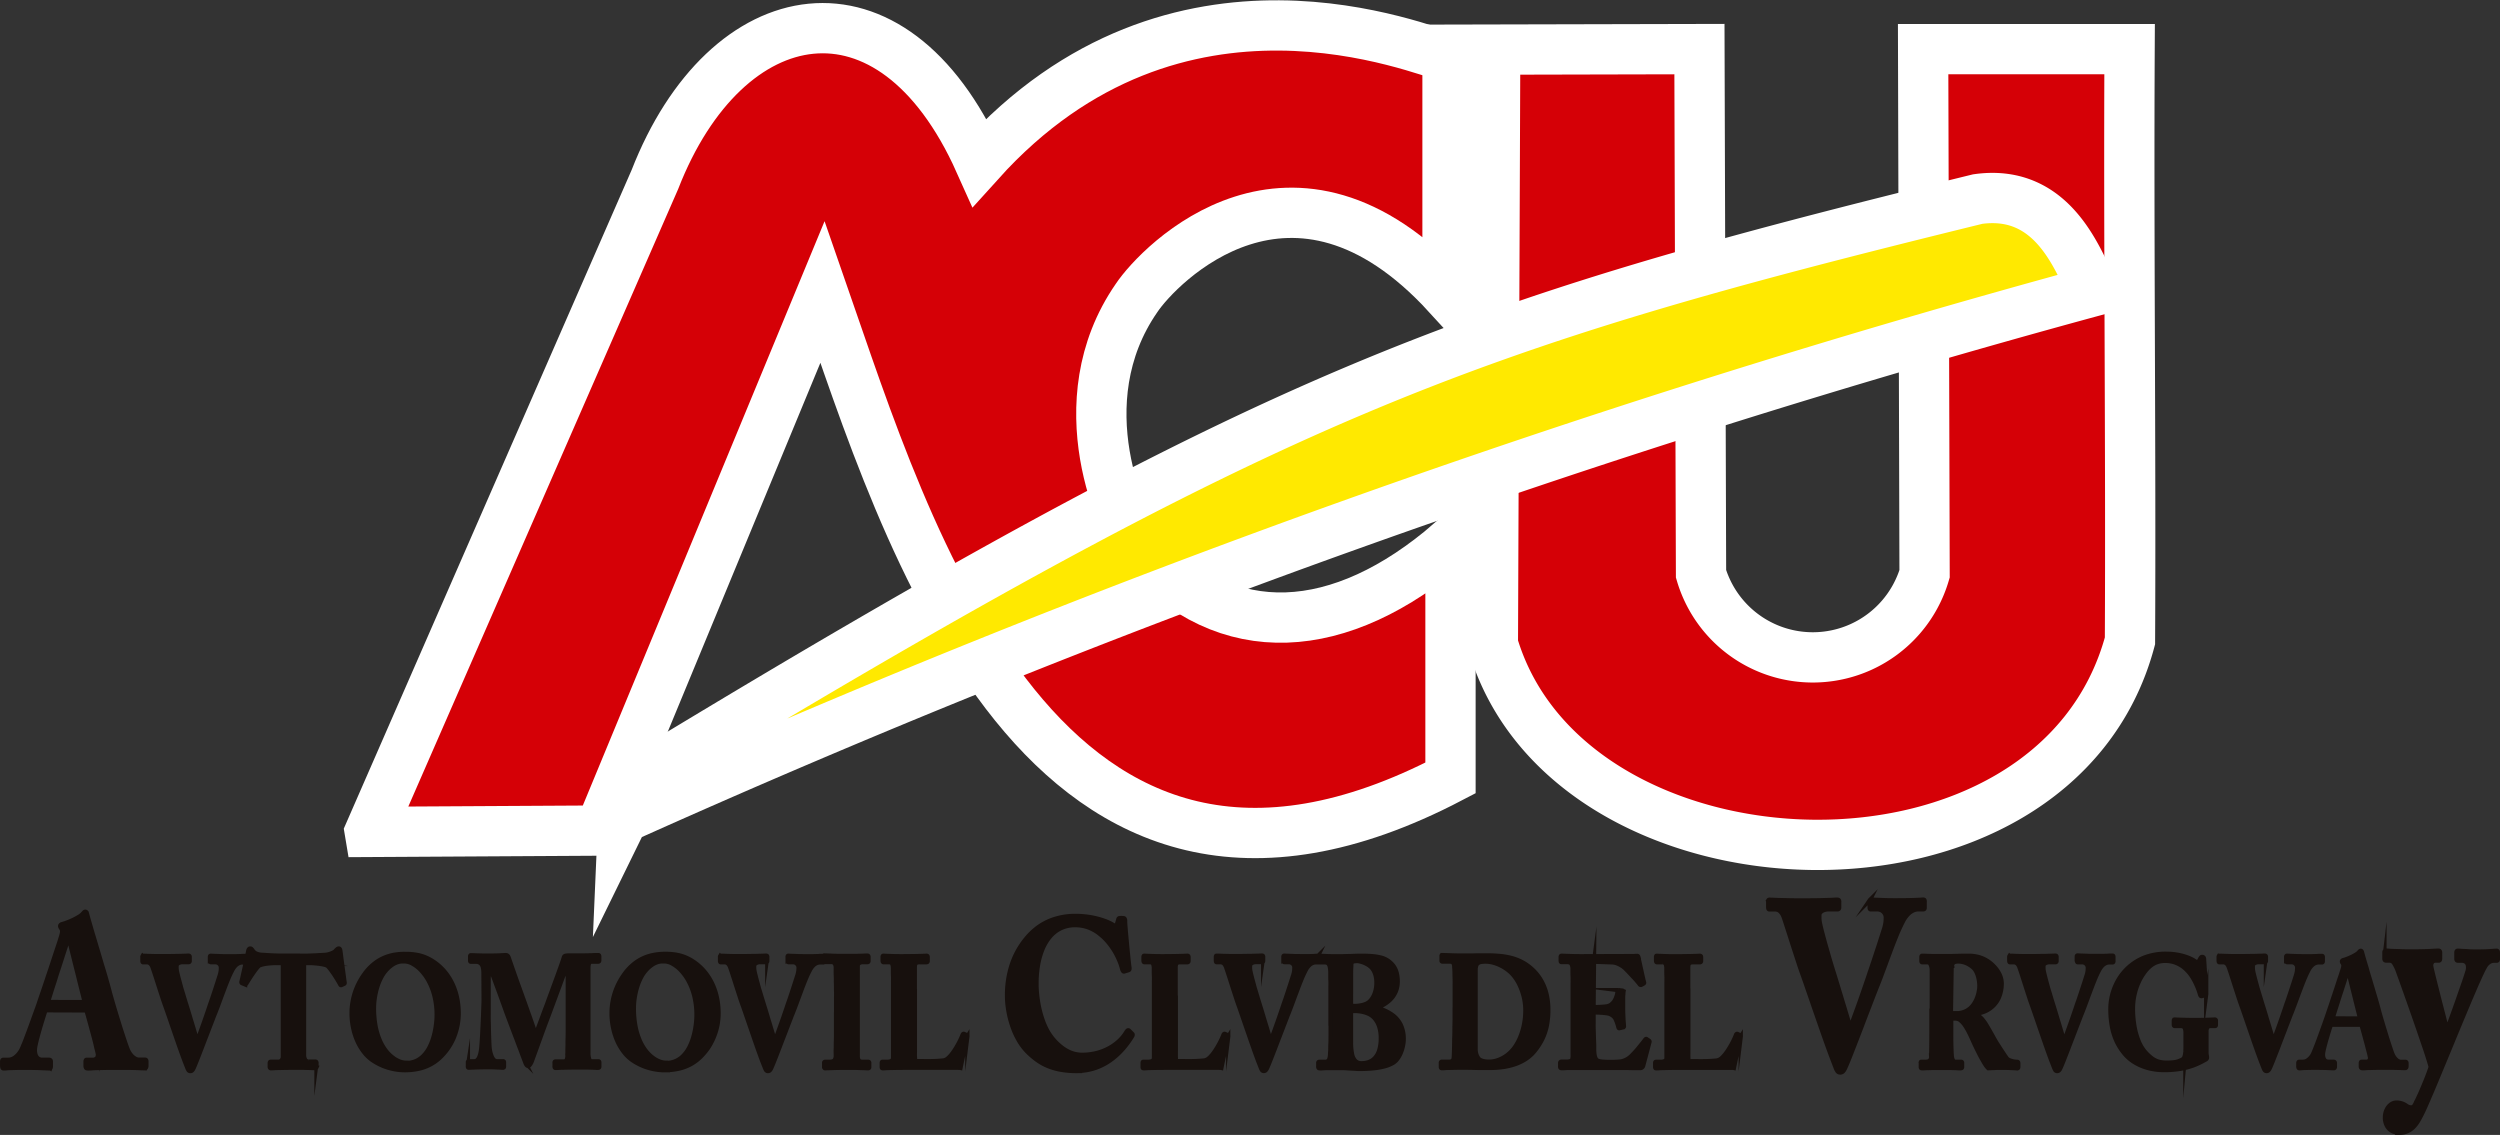
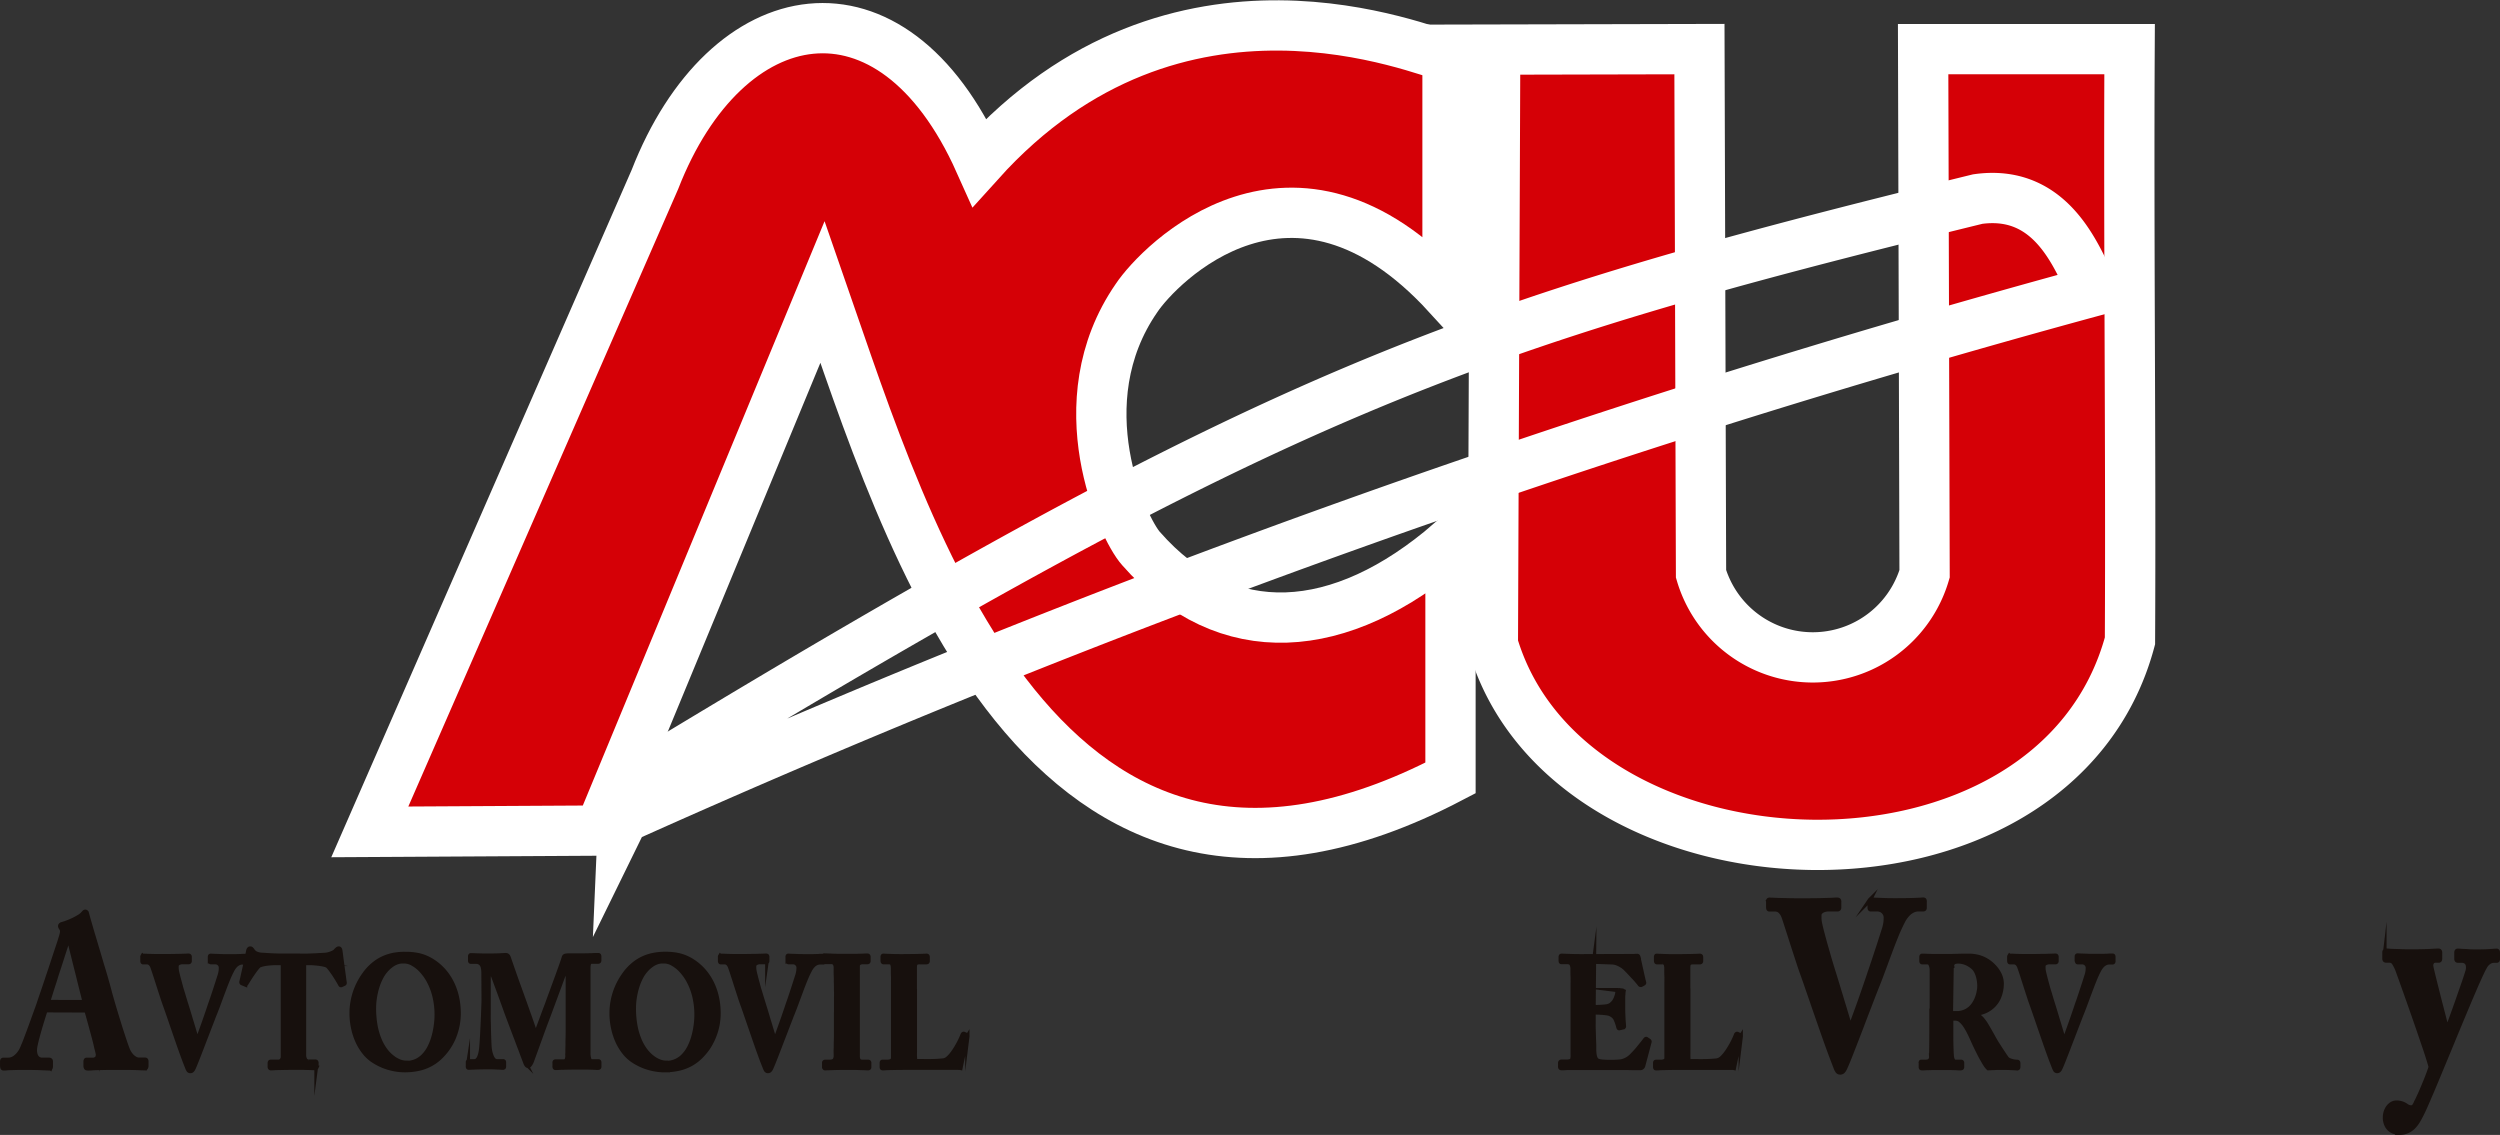
<svg xmlns="http://www.w3.org/2000/svg" width="107.491" height="48.799" viewBox="0 0 107.491 48.799">
  <rect x="0" y="0" width="107.491" height="48.799" fill="#333333" stroke="none" />
  <g transform="translate(-44 -77.988)">
    <path d="M75.233,113.756,87.491,85.707c3.061-7.856,10.184-9.184,13.961-.747,8.518-9.454,19.127-4.707,20.119-4.543V90.671c-6.662-7.269-12.417-1.3-13.37.13-3.114,4.5-.587,9.907.192,10.773,3.659,4.173,8.584,3.82,13.306-.26v10.124c-17.547,9.177-23.413-10.583-27-20.9L85.116,113.7l-9.883.057Z" transform="translate(-15.333)" fill="#d50006" fill-rule="evenodd" />
-     <path d="M75.233,113.756,87.491,85.707c3.061-7.856,10.184-9.184,13.961-.747,8.518-9.454,19.127-4.707,20.119-4.543V90.671c-6.662-7.269-12.417-1.3-13.37.13-3.114,4.5-.587,9.907.192,10.773,3.659,4.173,8.584,3.82,13.306-.26v10.124c-17.547,9.177-23.413-10.583-27-20.9L85.116,113.7l-9.883.057Z" transform="translate(-15.333)" fill="none" stroke="#fff" stroke-miterlimit="22.926" stroke-width="2.162" />
+     <path d="M75.233,113.756,87.491,85.707c3.061-7.856,10.184-9.184,13.961-.747,8.518-9.454,19.127-4.707,20.119-4.543V90.671c-6.662-7.269-12.417-1.3-13.37.13-3.114,4.5-.587,9.907.192,10.773,3.659,4.173,8.584,3.82,13.306-.26v10.124c-17.547,9.177-23.413-10.583-27-20.9L85.116,113.7Z" transform="translate(-15.333)" fill="none" stroke="#fff" stroke-miterlimit="22.926" stroke-width="2.162" />
    <path d="M170.456,81.107l8.787-.021c.023,7.214.045,15.347.068,22.562a5.011,5.011,0,0,0,9.612,0l-.062-22.561,8.877,0c-.044,8.325.058,17.12.016,25.445-3.235,12.068-24.115,11.268-27.393.137l.1-25.56Z" transform="translate(-62.173 -0.987)" fill="#d50006" fill-rule="evenodd" />
    <path d="M170.456,81.107l8.787-.021c.023,7.214.045,15.347.068,22.562a5.011,5.011,0,0,0,9.612,0l-.062-22.561,8.877,0c-.044,8.325.058,17.12.016,25.445-3.235,12.068-24.115,11.268-27.393.137l.1-25.56Z" transform="translate(-62.173 -0.987)" fill="none" stroke="#fff" stroke-miterlimit="22.926" stroke-width="2.162" />
-     <path d="M96.7,120.347A428.579,428.579,0,0,1,159.918,97.7c-.638-1.192-1.66-4.427-4.981-3.959-22.176,5.448-30.052,8.215-57.337,24.773l-.9,1.837Z" transform="translate(-25.903 -7.193)" fill="#ffe900" fill-rule="evenodd" />
    <path d="M96.7,120.347A428.579,428.579,0,0,1,159.918,97.7c-.638-1.192-1.66-4.427-4.981-3.959-22.176,5.448-30.052,8.215-57.337,24.773l-.9,1.837Z" transform="translate(-25.903 -7.193)" fill="none" stroke="#fff" stroke-miterlimit="22.926" stroke-width="2.162" />
    <path d="M47.716,158.4q.03.1.08.28l.11.4c.04.146.08.292.119.439s.074.28.1.4.053.212.068.28a.309.309,0,0,1-.021.25.26.26,0,0,1-.219.074h-.225a.038.038,0,0,0-.039.024.146.146,0,0,0-.01.057v.172a.178.178,0,0,0,.015.083c.011.023.035.033.074.035s.122,0,.21-.008.206-.008.35-.012.326-.008.547-.008c.255,0,.462,0,.623,0l.378.009.217.009c.051,0,.093.005.129.005a.062.062,0,0,0,.06-.04.179.179,0,0,0,.012-.078V160.6a.123.123,0,0,0-.009-.057.048.048,0,0,0-.047-.024H49.97a.317.317,0,0,1-.143-.04.569.569,0,0,1-.167-.128.887.887,0,0,1-.155-.238c-.019-.043-.048-.119-.087-.229s-.083-.245-.134-.4-.106-.325-.162-.507-.112-.362-.167-.545-.106-.356-.152-.517-.086-.3-.116-.423c-.025-.1-.063-.23-.111-.4s-.1-.351-.164-.557-.124-.419-.19-.639-.128-.431-.19-.637-.116-.39-.164-.556-.084-.295-.111-.393a.574.574,0,0,0-.035-.114.058.058,0,0,0-.053-.04.077.077,0,0,0-.052.024l-.052.057a.608.608,0,0,1-.155.127,2.3,2.3,0,0,1-.243.134,2.911,2.911,0,0,1-.269.116,1.916,1.916,0,0,1-.231.077.117.117,0,0,0-.064.038.072.072,0,0,0-.016.044.133.133,0,0,0,.018.059.641.641,0,0,0,.038.058.209.209,0,0,1,.028.1.4.4,0,0,1-.011.107c-.008.035-.016.066-.025.1s-.032.1-.062.2-.069.211-.114.346-.092.28-.143.434l-.152.461c-.051.152-.1.295-.143.426l-.111.331-.06.175c-.044.134-.1.286-.154.453s-.12.341-.184.52-.128.357-.192.53-.123.333-.179.481-.1.27-.146.369a2.1,2.1,0,0,1-.091.2.94.94,0,0,1-.26.3.492.492,0,0,1-.285.1h-.209a.046.046,0,0,0-.045.021.12.12,0,0,0-.011.06v.172a.246.246,0,0,0,.011.083.047.047,0,0,0,.045.035c.035,0,.084,0,.147-.008s.151-.008.264-.012.27-.008.462-.008c.326,0,.578.006.752.014l.338.014c.031,0,.051-.008.06-.023a.149.149,0,0,0,.012-.077v-.2a.077.077,0,0,0-.015-.05.1.1,0,0,0-.074-.022h-.281a.286.286,0,0,1-.188-.063.326.326,0,0,1-.1-.155.646.646,0,0,1-.028-.2,1.208,1.208,0,0,1,.029-.214c.019-.092.044-.2.075-.315s.064-.239.1-.363.071-.242.106-.354.064-.209.091-.292l.056-.172Zm-1.652-.361c.009-.035.03-.1.061-.2s.071-.223.116-.368.1-.3.148-.464.106-.33.159-.492l.145-.45c.045-.139.081-.252.111-.342l.053-.162a.268.268,0,0,1,.039-.089.067.067,0,0,1,.057-.029c.019,0,.035.017.047.048a1.154,1.154,0,0,1,.042.151c.008.035.024.1.047.19s.051.206.084.337.068.276.107.428.077.306.114.458.075.3.108.432.064.252.088.35.043.165.054.206Zm6.972-1.773a.127.127,0,0,0,.006.045.024.024,0,0,0,.024.016h.186a.252.252,0,0,1,.141.04.246.246,0,0,1,.08.089.214.214,0,0,1,.025.094,1.217,1.217,0,0,1-.007.15,1.123,1.123,0,0,1-.053.223c-.024.077-.053.167-.086.27s-.068.21-.105.323l-.108.327-.1.286q-.024.075-.07.21c-.031.091-.066.193-.106.309s-.081.233-.125.357-.087.243-.129.358-.081.219-.116.312h-.024l-.055-.186c-.024-.079-.051-.168-.08-.268l-.093-.308q-.049-.157-.092-.306c-.03-.1-.057-.187-.08-.263s-.043-.138-.056-.181c-.026-.08-.054-.173-.086-.278s-.063-.215-.1-.33-.064-.227-.094-.336-.056-.207-.078-.295-.038-.156-.048-.206a.949.949,0,0,1-.016-.131c0-.039,0-.072,0-.1a.119.119,0,0,1,.035-.081.238.238,0,0,1,.092-.059.371.371,0,0,1,.131-.022h.259a.045.045,0,0,0,.04-.018.079.079,0,0,0,.008-.043v-.156a.069.069,0,0,0-.01-.047c-.007-.01-.024-.015-.05-.015l-.131.006-.307.009c-.133,0-.3.006-.512.006-.18,0-.329,0-.449,0l-.289-.007-.165-.007-.078,0c-.017,0-.029,0-.034.012a.059.059,0,0,0-.008.036v.162a.187.187,0,0,0,.006.047.027.027,0,0,0,.024.021h.156a.22.22,0,0,1,.154.053.431.431,0,0,1,.1.171c.015.04.037.107.068.2s.065.2.106.325.081.255.125.391l.128.393c.042.126.08.238.114.332.029.079.066.186.113.321s.1.286.156.453l.18.522c.062.181.124.357.184.528s.117.327.17.47.1.257.135.349a.867.867,0,0,0,.053.118.1.1,0,0,0,.085.052.113.113,0,0,0,.078-.027.3.3,0,0,0,.06-.088c.015-.029.041-.088.076-.175s.079-.192.127-.318l.159-.41c.056-.147.114-.3.172-.447l.165-.43c.052-.137.1-.256.139-.361s.071-.183.093-.236q.086-.215.176-.462t.184-.494c.061-.166.123-.324.184-.474s.123-.284.183-.4a.856.856,0,0,1,.162-.227.463.463,0,0,1,.156-.1.37.37,0,0,1,.126-.023h.139a.039.039,0,0,0,.035-.014.064.064,0,0,0,.007-.034v-.169a.1.1,0,0,0-.007-.049c-.006-.009-.017-.013-.035-.013l-.063,0c-.03,0-.073,0-.129.007l-.223.007c-.093,0-.209,0-.348,0s-.254,0-.357-.006l-.252-.009-.125-.006a.031.031,0,0,0-.029.012.064.064,0,0,0-.007.036v.17Zm3.127,1.789v.4c0,.108,0,.229,0,.361v.407c0,.14,0,.277,0,.409s0,.253,0,.364,0,.2,0,.272,0,.117,0,.137a.25.25,0,0,1-.061.148.2.2,0,0,1-.144.055H55.64a.035.035,0,0,0-.034.016.115.115,0,0,0-.008.052v.129a.126.126,0,0,0,.009.061.046.046,0,0,0,.045.02c.027,0,.076,0,.148-.006s.176-.006.309-.009.306-.006.517-.006c.166,0,.3,0,.417,0l.271.007.157.007.076,0c.026,0,.043,0,.05-.015a.053.053,0,0,0,.01-.04v-.156a.083.083,0,0,0-.01-.052c-.007-.01-.024-.016-.05-.016h-.271a.167.167,0,0,1-.151-.072.4.4,0,0,1-.053-.2c0-.016,0-.064,0-.144s0-.179,0-.3,0-.253,0-.394,0-.284,0-.425v-2.7h.2l.124,0c.054,0,.115.007.182.013s.135.013.2.023a1.854,1.854,0,0,1,.184.037.447.447,0,0,1,.13.053,2.47,2.47,0,0,1,.172.215q.094.13.186.276c.061.1.114.185.159.269a.31.31,0,0,0,.03.051.027.027,0,0,0,.03.01l.126-.054a.04.04,0,0,0,.021-.022.063.063,0,0,0,0-.039c-.01-.074-.022-.161-.035-.264s-.029-.21-.044-.323-.03-.222-.044-.325-.026-.2-.036-.274l-.021-.162a.222.222,0,0,0-.025-.085.049.049,0,0,0-.047-.024.1.1,0,0,0-.062.025.688.688,0,0,0-.076.077.378.378,0,0,1-.116.078.95.95,0,0,1-.166.062.669.669,0,0,1-.156.029l-.2.013c-.069,0-.147.009-.235.012s-.192.008-.312.012-.26,0-.423,0H56.47c-.155,0-.29,0-.406,0l-.308-.009-.249-.014-.234-.015a.71.71,0,0,1-.255-.054.341.341,0,0,1-.143-.115.661.661,0,0,0-.061-.079.072.072,0,0,0-.053-.023.067.067,0,0,0-.054.025.207.207,0,0,0-.036.09c-.005.029-.016.083-.033.161s-.036.172-.06.278-.047.216-.072.328l-.07.314c-.022.1-.039.174-.053.232a.059.059,0,0,0,0,.035.035.035,0,0,0,.023.026l.132.054a.03.03,0,0,0,.032-.009.12.12,0,0,0,.028-.038c.038-.062.082-.131.13-.208s.1-.152.151-.226.1-.142.146-.2a.983.983,0,0,1,.12-.131,1.239,1.239,0,0,1,.205-.06,2.054,2.054,0,0,1,.221-.032c.073-.007.143-.011.209-.014s.122,0,.171,0h.211v1.674Zm5.25,2.914a2.648,2.648,0,0,0,.636-.072,1.912,1.912,0,0,0,.9-.5,2.5,2.5,0,0,0,.664-1.115,2.645,2.645,0,0,0,.108-.75,3.271,3.271,0,0,0-.064-.654,2.766,2.766,0,0,0-.176-.558,2.483,2.483,0,0,0-.261-.457,2.274,2.274,0,0,0-.816-.694,1.847,1.847,0,0,0-.483-.158,2.664,2.664,0,0,0-.49-.04A2.559,2.559,0,0,0,61,156a2.025,2.025,0,0,0-.452.125,1.846,1.846,0,0,0-.45.262,2.154,2.154,0,0,0-.421.441,2.884,2.884,0,0,0-.351.626,2.835,2.835,0,0,0-.166.58,2.711,2.711,0,0,0-.042.481,3.006,3.006,0,0,0,.078.691,2.765,2.765,0,0,0,.2.577,2.347,2.347,0,0,0,.284.446,1.584,1.584,0,0,0,.319.3,2.437,2.437,0,0,0,.485.262,2.467,2.467,0,0,0,.483.138,2.363,2.363,0,0,0,.445.041Zm.048-.318a.791.791,0,0,1-.276-.054,1.18,1.18,0,0,1-.3-.17,1.572,1.572,0,0,1-.3-.3,2.1,2.1,0,0,1-.257-.446,2.9,2.9,0,0,1-.18-.6,4.25,4.25,0,0,1-.068-.777,2.94,2.94,0,0,1,.034-.438,3.222,3.222,0,0,1,.1-.452,2.55,2.55,0,0,1,.168-.418,1.517,1.517,0,0,1,.233-.339,1.376,1.376,0,0,1,.261-.226.878.878,0,0,1,.225-.108.736.736,0,0,1,.18-.031c.051,0,.092,0,.122,0a.727.727,0,0,1,.337.1,1.469,1.469,0,0,1,.364.285,2.173,2.173,0,0,1,.334.466,2.746,2.746,0,0,1,.243.642,3.326,3.326,0,0,1,.094.809,2.883,2.883,0,0,1-.014.289c-.01.113-.027.234-.051.364a3.248,3.248,0,0,1-.1.394,2.394,2.394,0,0,1-.162.382,1.47,1.47,0,0,1-.237.325,1,1,0,0,1-.747.313Z" transform="translate(0 -36.968)" fill="#17100d" stroke="#17100d" stroke-miterlimit="22.926" stroke-width="0.184" />
    <path d="M84.4,160.13c0-.013,0-.055,0-.125s0-.16,0-.269,0-.227,0-.355,0-.255,0-.384,0-.246.006-.355.005-.2.008-.273a1.155,1.155,0,0,1,.01-.13c.007.013.024.051.049.115s.056.146.093.244.079.209.123.329.089.242.135.365.089.243.13.356l.108.3c.032.087.055.153.071.2l.048.131c.026.07.06.159.1.269l.136.359c.05.132.1.267.152.4s.1.271.151.4.092.245.131.349.071.189.095.252.037.1.04.106a.333.333,0,0,0,.05.089.076.076,0,0,0,.058.033.092.092,0,0,0,.063-.028.28.28,0,0,0,.046-.063c.014-.024.025-.045.035-.064s.018-.045.041-.107l.087-.238.117-.322c.042-.117.086-.237.13-.36s.087-.241.128-.352.078-.212.111-.3.058-.152.076-.2.042-.11.078-.206l.125-.339q.074-.2.154-.417c.054-.146.108-.291.161-.434s.1-.276.148-.4l.114-.3c.031-.079.051-.127.06-.146h.036v2.067c0,.08,0,.177,0,.291s0,.236,0,.365,0,.258-.005.386,0,.244-.005.352,0,.2-.005.267,0,.113,0,.128a.527.527,0,0,1-.026.145.123.123,0,0,1-.056.068.173.173,0,0,1-.086.018h-.337a.052.052,0,0,0-.04.011.056.056,0,0,0-.008.036v.17a.09.09,0,0,0,.008.045.046.046,0,0,0,.04.016c.025,0,.071,0,.139-.006s.165-.006.292-.009.293-.006.5-.006c.176,0,.319,0,.429,0l.255.007.137.007c.03,0,.053,0,.069,0a.052.052,0,0,0,.045-.016.072.072,0,0,0,.009-.045v-.17a.059.059,0,0,0-.007-.034.04.04,0,0,0-.035-.013h-.289c-.042,0-.076-.028-.1-.086a.782.782,0,0,1-.038-.28c0-.019,0-.061,0-.128s0-.149,0-.247,0-.2,0-.319,0-.229,0-.344,0-.221,0-.321,0-.182,0-.251,0-.112,0-.132,0-.07,0-.145,0-.168,0-.278,0-.229,0-.357,0-.254,0-.381,0-.244,0-.351,0-.2,0-.269v-.129a.711.711,0,0,1,.01-.132.193.193,0,0,1,.044-.1.137.137,0,0,1,.1-.036h.265a.045.045,0,0,0,.04-.016.085.085,0,0,0,.008-.045v-.156a.12.12,0,0,0-.007-.047.029.029,0,0,0-.029-.015l-.085,0c-.041,0-.105,0-.193.007l-.356.007c-.15,0-.342,0-.575,0a.967.967,0,0,0-.2.012.091.091,0,0,0-.077.069c-.005.02-.019.068-.044.14s-.056.162-.094.269l-.124.345c-.045.123-.089.245-.134.366s-.086.234-.123.337-.07.186-.093.252-.038.1-.042.115-.023.062-.049.135-.059.159-.1.264l-.122.33c-.043.117-.084.227-.124.333s-.075.2-.1.273-.05.124-.062.148q-.17-.508-.364-1.049c-.128-.361-.26-.728-.395-1.1s-.266-.756-.4-1.14a.209.209,0,0,0-.041-.078.1.1,0,0,0-.048-.031.183.183,0,0,0-.056-.006l-.191.01c-.091.006-.209.009-.35.011-.177,0-.322,0-.437,0l-.273-.007-.151-.007-.071,0c-.017,0-.029,0-.034.013a.046.046,0,0,0-.008.028v.19a.059.059,0,0,0,.008.034c0,.009.017.014.034.014h.2a.3.3,0,0,1,.207.064.331.331,0,0,1,.1.178,1.227,1.227,0,0,1,.025.272l.006,1.037q0,.027,0,.136c0,.071-.005.161-.009.27s-.008.229-.013.361-.011.267-.018.406-.013.273-.02.4-.014.251-.022.359-.015.2-.023.266-.015.113-.028.174a1.012,1.012,0,0,1-.053.172.4.4,0,0,1-.084.131.173.173,0,0,1-.123.052h-.247a.032.032,0,0,0-.029.012.054.054,0,0,0-.007.028v.176a.081.081,0,0,0,.009.051c.007.008.022.012.045.01l.111-.006c.058,0,.141-.006.249-.009s.247-.006.416-.006c.146,0,.263,0,.354.006s.159.006.209.009.084.006.105.006a.058.058,0,0,0,.045-.013.048.048,0,0,0,.009-.034v-.183a.059.059,0,0,0-.007-.034.04.04,0,0,0-.035-.013H84.75a.179.179,0,0,1-.13-.063.521.521,0,0,1-.094-.158,1.255,1.255,0,0,1-.06-.2,1.584,1.584,0,0,1-.028-.2q-.011-.181-.018-.387t-.012-.41c0-.136-.006-.261-.008-.376s0-.21,0-.286,0-.122,0-.14Zm7.577,2.589a2.647,2.647,0,0,0,.636-.072,1.912,1.912,0,0,0,.9-.5,2.8,2.8,0,0,0,.321-.381,2.767,2.767,0,0,0,.343-.734,2.628,2.628,0,0,0,.109-.75,3.27,3.27,0,0,0-.064-.654,2.767,2.767,0,0,0-.176-.558,2.457,2.457,0,0,0-.262-.457,2.169,2.169,0,0,0-.321-.357,2.2,2.2,0,0,0-.494-.338,1.844,1.844,0,0,0-.483-.158,2.66,2.66,0,0,0-.49-.04,2.562,2.562,0,0,0-.427.033,2.018,2.018,0,0,0-.452.125,1.846,1.846,0,0,0-.45.262,2.168,2.168,0,0,0-.421.441,2.9,2.9,0,0,0-.351.626,2.87,2.87,0,0,0-.166.58,2.81,2.81,0,0,0-.042.481,3.033,3.033,0,0,0,.079.691,2.736,2.736,0,0,0,.2.577,2.32,2.32,0,0,0,.283.446,1.583,1.583,0,0,0,.319.3,2.438,2.438,0,0,0,.485.262,2.464,2.464,0,0,0,.483.138,2.372,2.372,0,0,0,.445.041Zm.048-.318a.789.789,0,0,1-.276-.054,1.171,1.171,0,0,1-.3-.17,1.588,1.588,0,0,1-.3-.3,2.126,2.126,0,0,1-.256-.446,2.9,2.9,0,0,1-.18-.6,4.25,4.25,0,0,1-.068-.777,2.94,2.94,0,0,1,.034-.438,3.221,3.221,0,0,1,.1-.452,2.593,2.593,0,0,1,.167-.418,1.535,1.535,0,0,1,.233-.339,1.376,1.376,0,0,1,.261-.226.878.878,0,0,1,.225-.108.733.733,0,0,1,.179-.031c.051,0,.092,0,.122,0a.727.727,0,0,1,.337.1,1.468,1.468,0,0,1,.364.285,2.173,2.173,0,0,1,.334.466,2.746,2.746,0,0,1,.243.642,3.351,3.351,0,0,1,.094.809,2.883,2.883,0,0,1-.014.289c-.01.113-.027.234-.051.364a3.247,3.247,0,0,1-.1.394,2.394,2.394,0,0,1-.162.382,1.487,1.487,0,0,1-.237.325,1,1,0,0,1-.747.313Zm5.238-4.385a.142.142,0,0,0,.006.045.024.024,0,0,0,.024.016h.186a.254.254,0,0,1,.142.04.244.244,0,0,1,.08.089.214.214,0,0,1,.025.094,1.214,1.214,0,0,1-.007.15,1.122,1.122,0,0,1-.053.223c-.024.077-.053.167-.086.27s-.068.21-.105.323l-.108.327c-.036.106-.068.2-.1.286-.016.05-.039.12-.07.21s-.066.193-.106.309-.081.234-.125.357l-.129.358q-.064.173-.117.312h-.024c-.013-.045-.032-.107-.055-.186s-.051-.168-.081-.268l-.093-.308c-.032-.1-.063-.207-.092-.306l-.08-.263c-.024-.078-.043-.138-.056-.181-.026-.08-.054-.173-.086-.278s-.063-.215-.1-.33-.064-.227-.094-.336-.056-.207-.078-.295-.038-.156-.048-.206a.949.949,0,0,1-.016-.131c0-.039,0-.072,0-.1a.122.122,0,0,1,.035-.081.237.237,0,0,1,.092-.059.372.372,0,0,1,.131-.022h.258a.045.045,0,0,0,.04-.018.079.079,0,0,0,.008-.043v-.156a.069.069,0,0,0-.01-.047c-.007-.01-.024-.015-.05-.015l-.131.006-.307.009c-.133,0-.305.006-.512.006-.18,0-.329,0-.449,0l-.289-.007-.165-.007-.078,0c-.017,0-.029,0-.033.012a.056.056,0,0,0-.008.036v.162a.165.165,0,0,0,.006.047.026.026,0,0,0,.024.021h.156a.22.22,0,0,1,.154.053.431.431,0,0,1,.1.171c.015.04.038.107.069.2l.105.325c.04.125.081.255.125.391s.087.266.128.393.08.238.115.332c.029.079.066.186.112.321s.1.286.156.453l.18.522c.062.181.124.357.184.528s.117.327.17.47.1.257.136.349a.81.81,0,0,0,.053.118.1.1,0,0,0,.085.052.113.113,0,0,0,.078-.027.3.3,0,0,0,.06-.088c.015-.029.04-.088.076-.175s.078-.192.127-.318l.159-.41c.056-.147.114-.3.172-.447l.165-.43c.052-.137.1-.256.139-.361s.071-.183.093-.236q.086-.216.177-.462t.183-.494c.061-.166.123-.324.184-.474s.123-.284.184-.4a.844.844,0,0,1,.162-.227.468.468,0,0,1,.156-.1.369.369,0,0,1,.126-.023h.139a.039.039,0,0,0,.035-.014.059.059,0,0,0,.007-.034v-.169a.1.1,0,0,0-.007-.049c-.006-.009-.017-.013-.035-.013l-.063,0c-.03,0-.073,0-.129.007l-.223.007c-.093,0-.208,0-.348,0s-.253,0-.357-.006l-.251-.009-.125-.006c-.015,0-.024,0-.029.012a.07.07,0,0,0-.007.036v.17Zm2.075,2.236c0,.052,0,.124,0,.215s0,.192,0,.306,0,.233,0,.356,0,.243-.005.361,0,.226-.006.323,0,.18,0,.244,0,.1-.006.12a.213.213,0,0,1-.054.12.2.2,0,0,1-.1.052.5.5,0,0,1-.118.012h-.174a.052.052,0,0,0-.035.01.035.035,0,0,0-.013.03v.183a.054.054,0,0,0,.013.042.045.045,0,0,0,.035.012l.138-.006c.07,0,.172-.006.3-.009s.3-.006.514-.006c.189,0,.345,0,.467.006s.216.006.283.009l.134.006c.036,0,.054-.013.054-.041v-.19a.042.042,0,0,0-.013-.036.048.048,0,0,0-.035-.011h-.247a.255.255,0,0,1-.1-.017.136.136,0,0,1-.072-.07.354.354,0,0,1-.028-.157c0-.01,0-.046,0-.11s0-.143,0-.241,0-.206,0-.321,0-.231,0-.347,0-.223,0-.322,0-.18,0-.243,0-.1,0-.112V159.9c0-.014,0-.051,0-.113s0-.143,0-.238,0-.2,0-.31,0-.224,0-.336,0-.214,0-.308,0-.173,0-.234,0-.1,0-.109a.155.155,0,0,1,.064-.135.311.311,0,0,1,.176-.042h.175a.049.049,0,0,0,.035-.011.045.045,0,0,0,.013-.037v-.169a.083.083,0,0,0-.01-.047.034.034,0,0,0-.032-.015l-.088,0-.158.007-.257.007c-.1,0-.233,0-.386,0-.294,0-.519,0-.678-.011l-.291-.01a.045.045,0,0,0-.03.01.038.038,0,0,0-.012.03v.2a.035.035,0,0,0,.013.03.054.054,0,0,0,.035.01h.289a.172.172,0,0,1,.142.054.3.3,0,0,1,.056.176c0,.016,0,.059,0,.127s0,.155.005.256,0,.209.005.323,0,.223.005.329,0,.2,0,.275,0,.13,0,.159v.474Zm3.386-.339c0-.08,0-.173,0-.277s0-.213,0-.325,0-.226,0-.336,0-.211,0-.3,0-.169,0-.229,0-.1,0-.115a.61.61,0,0,1,.013-.147.128.128,0,0,1,.06-.081.311.311,0,0,1,.138-.023h.283a.067.067,0,0,0,.048-.015.059.059,0,0,0,.012-.04v-.156a.1.1,0,0,0-.009-.052.053.053,0,0,0-.045-.016l-.129.006-.319.009c-.141,0-.329.006-.562.006-.181,0-.328,0-.444-.006l-.263-.009c-.061,0-.1-.006-.123-.006s-.029,0-.035.012a.059.059,0,0,0-.008.036v.162a.124.124,0,0,0,.008.047.036.036,0,0,0,.035.021h.222a.192.192,0,0,1,.105.023.142.142,0,0,1,.054.078.633.633,0,0,1,.021.142c0,.023,0,.067,0,.131s0,.142.005.235,0,.189,0,.294,0,.209,0,.313,0,.2,0,.287v.38c0,.059,0,.142,0,.247s0,.221,0,.352,0,.269,0,.411,0,.281,0,.417,0,.262,0,.376,0,.208,0,.283,0,.123,0,.143a.168.168,0,0,1-.017.077.155.155,0,0,1-.075.065.434.434,0,0,1-.166.027h-.186c-.017,0-.029,0-.035.011a.059.059,0,0,0-.008.036v.17a.09.09,0,0,0,.008.049c.006.009.02.012.04.012s.07,0,.134-.006.157-.006.279-.009.282-.006.478-.006h.3l.4,0,.445,0,.446,0,.4,0,.3,0c.08,0,.131,0,.155.006.006-.031.017-.086.033-.16s.034-.161.055-.26.043-.2.066-.305.044-.2.064-.293.037-.166.05-.226.023-.095.026-.1a.165.165,0,0,0,0-.041.029.029,0,0,0-.015-.02l-.12-.054a.038.038,0,0,0-.043,0,.1.1,0,0,0-.029.043c-.019.052-.048.121-.089.207s-.089.18-.147.278a2.848,2.848,0,0,1-.184.285,1.4,1.4,0,0,1-.2.226.4.4,0,0,1-.2.1c-.161.016-.313.026-.455.029s-.283.006-.423,0h-.343c0-.04,0-.1-.007-.182s0-.175,0-.284,0-.221,0-.34,0-.237,0-.353,0-.224,0-.322v-.952Z" transform="translate(-19.391 -38.719)" fill="#17100d" stroke="#17100d" stroke-miterlimit="22.926" stroke-width="0.184" />
-     <path d="M132.212,161.169a2.42,2.42,0,0,0,.783-.126,2.589,2.589,0,0,0,.654-.335,3.119,3.119,0,0,0,.529-.477,3.931,3.931,0,0,0,.408-.553.119.119,0,0,0,.021-.068.055.055,0,0,0-.021-.041l-.137-.136a.046.046,0,0,0-.06,0,.249.249,0,0,0-.06.077,1.765,1.765,0,0,1-.292.361,2.148,2.148,0,0,1-.422.309,2.319,2.319,0,0,1-.537.215,2.546,2.546,0,0,1-.64.081,1.305,1.305,0,0,1-.237-.021,1.339,1.339,0,0,1-.3-.09,1.728,1.728,0,0,1-.342-.205,2.5,2.5,0,0,1-.377-.361,2.355,2.355,0,0,1-.292-.45,3.451,3.451,0,0,1-.2-.509,4.512,4.512,0,0,1-.129-.518c-.031-.17-.053-.331-.067-.482s-.02-.284-.02-.4a4.71,4.71,0,0,1,.057-.777,3.306,3.306,0,0,1,.186-.694,2.04,2.04,0,0,1,.324-.558,1.4,1.4,0,0,1,.469-.374,1.424,1.424,0,0,1,.623-.136,1.675,1.675,0,0,1,.552.09,1.781,1.781,0,0,1,.452.243,2.536,2.536,0,0,1,.375.345,3.067,3.067,0,0,1,.3.407,3.109,3.109,0,0,1,.214.416,2.43,2.43,0,0,1,.131.388.243.243,0,0,0,.043.088.044.044,0,0,0,.054.012l.176-.054a.051.051,0,0,0,.039-.039.205.205,0,0,0,0-.078c-.007-.047-.016-.123-.028-.229s-.024-.227-.038-.366-.028-.283-.042-.432-.026-.289-.039-.423-.021-.247-.028-.342-.011-.156-.011-.187a.19.19,0,0,0-.023-.12c-.017-.018-.055-.025-.114-.024a.519.519,0,0,0-.115.006.062.062,0,0,0-.038.048l-.064.226c-.007.032-.023.05-.048.051a.225.225,0,0,1-.12-.042,2.1,2.1,0,0,0-.381-.175,3.53,3.53,0,0,0-.551-.145,3.785,3.785,0,0,0-.68-.06,2.881,2.881,0,0,0-.889.131,2.489,2.489,0,0,0-.7.346,2.789,2.789,0,0,0-.53.5,3.478,3.478,0,0,0-.623,1.129,4.175,4.175,0,0,0-.2,1.319,3.8,3.8,0,0,0,.053.621,4.161,4.161,0,0,0,.162.653,3.3,3.3,0,0,0,.273.619,2.4,2.4,0,0,0,.386.519,3.321,3.321,0,0,0,.4.344,2.283,2.283,0,0,0,.46.262,2.657,2.657,0,0,0,.564.167,3.86,3.86,0,0,0,.712.059Zm4.244-2.84c0-.08,0-.173,0-.277s0-.213,0-.325,0-.226,0-.336,0-.211,0-.3,0-.169,0-.229,0-.1,0-.115a.585.585,0,0,1,.013-.147.126.126,0,0,1,.06-.081.309.309,0,0,1,.138-.023h.283a.066.066,0,0,0,.048-.015.059.059,0,0,0,.012-.04v-.156a.09.09,0,0,0-.009-.052.052.052,0,0,0-.045-.016l-.129.006-.319.009c-.142,0-.329.006-.562.006-.182,0-.329,0-.444-.006l-.262-.009c-.061,0-.1-.006-.123-.006s-.029,0-.034.012a.056.056,0,0,0-.008.036v.162a.114.114,0,0,0,.008.047.035.035,0,0,0,.034.021h.222a.194.194,0,0,1,.106.023.142.142,0,0,1,.054.078.6.6,0,0,1,.021.142c0,.023,0,.067,0,.131s0,.142.005.235,0,.189,0,.294,0,.209,0,.313,0,.2,0,.287v.38c0,.059,0,.142,0,.247s0,.221,0,.352,0,.269,0,.411,0,.281,0,.417,0,.262,0,.376,0,.208,0,.283,0,.123,0,.143a.162.162,0,0,1-.017.077.152.152,0,0,1-.075.065.429.429,0,0,1-.166.027h-.187c-.017,0-.029,0-.034.011a.056.056,0,0,0-.008.036v.17a.085.085,0,0,0,.008.049c.006.009.02.012.04.012s.069,0,.134-.006.157-.006.279-.009.281-.006.478-.006h.3l.4,0,.445,0,.446,0,.4,0,.3,0c.08,0,.131,0,.155.006.006-.031.017-.086.033-.16s.034-.161.055-.26.043-.2.066-.305.044-.2.064-.293.037-.166.05-.226.023-.095.026-.1a.165.165,0,0,0,0-.041.028.028,0,0,0-.015-.02l-.12-.054a.038.038,0,0,0-.043,0,.105.105,0,0,0-.029.043c-.019.052-.048.121-.089.207s-.089.18-.146.278a2.94,2.94,0,0,1-.184.285,1.426,1.426,0,0,1-.2.226.4.4,0,0,1-.2.1c-.161.016-.313.026-.455.029s-.283.006-.423,0h-.343c0-.04-.005-.1-.007-.182s0-.175,0-.284,0-.221,0-.34,0-.237,0-.353,0-.224,0-.322v-.952Zm4.643-1.9a.127.127,0,0,0,.006.045.024.024,0,0,0,.024.016h.186a.252.252,0,0,1,.141.04.246.246,0,0,1,.08.089.214.214,0,0,1,.025.094,1.324,1.324,0,0,1-.007.15,1.159,1.159,0,0,1-.053.223c-.024.077-.053.167-.086.27s-.068.21-.105.323l-.108.327c-.036.106-.068.2-.1.286q-.024.075-.07.21c-.031.091-.066.193-.106.309s-.081.234-.125.357-.087.243-.129.358-.081.219-.116.312h-.024c-.013-.045-.032-.107-.055-.186s-.051-.168-.08-.268l-.093-.308c-.032-.1-.063-.207-.092-.306s-.057-.187-.08-.263-.043-.138-.056-.181c-.026-.08-.054-.173-.086-.278s-.063-.215-.1-.33-.064-.227-.094-.336-.056-.207-.078-.295-.038-.156-.048-.206a.95.95,0,0,1-.016-.131c0-.039,0-.072,0-.1a.119.119,0,0,1,.035-.081.238.238,0,0,1,.092-.059.371.371,0,0,1,.131-.022h.259a.045.045,0,0,0,.04-.018.079.079,0,0,0,.008-.043v-.156a.069.069,0,0,0-.01-.047c-.007-.01-.024-.015-.05-.015l-.131.006-.307.009c-.133,0-.3.006-.512.006-.179,0-.328,0-.449,0l-.289-.007-.165-.007-.077,0c-.017,0-.029,0-.034.012a.056.056,0,0,0-.008.036v.162a.165.165,0,0,0,.006.047.027.027,0,0,0,.024.021h.156a.22.22,0,0,1,.155.053.431.431,0,0,1,.1.171c.015.04.037.107.068.2l.106.325c.04.125.081.255.125.391s.087.266.128.393.08.238.114.332c.029.079.066.186.112.321s.1.286.156.453l.181.522c.062.181.124.357.184.528s.117.327.17.47.1.257.135.349a.868.868,0,0,0,.053.118.1.1,0,0,0,.085.052.114.114,0,0,0,.078-.027.3.3,0,0,0,.06-.088c.015-.029.04-.088.076-.175s.078-.192.127-.318l.159-.41c.056-.147.114-.3.172-.447l.165-.43c.052-.137.1-.256.139-.361s.071-.183.093-.236c.057-.144.116-.3.176-.462s.121-.327.184-.494.123-.324.184-.474.123-.284.183-.4a.856.856,0,0,1,.162-.227.463.463,0,0,1,.156-.1.369.369,0,0,1,.126-.023h.138c.018,0,.029,0,.035-.014a.059.059,0,0,0,.007-.034v-.169a.1.1,0,0,0-.007-.049c-.006-.009-.017-.013-.035-.013l-.063,0c-.03,0-.073,0-.129.007l-.223.007c-.093,0-.209,0-.348,0s-.254,0-.357-.006l-.252-.009-.125-.006a.031.031,0,0,0-.029.012.064.064,0,0,0-.007.036v.17Zm2.021,2.453c0,.113,0,.234,0,.364s0,.263,0,.4,0,.258-.007.374,0,.216-.008.3-.006.141-.01.174a.821.821,0,0,1-.031.164.165.165,0,0,1-.069.092.258.258,0,0,1-.135.028h-.211c-.026,0-.043,0-.05.012a.053.053,0,0,0-.01.042v.149a.1.1,0,0,0,.011.058c.008.011.026.017.055.017s.049,0,.086,0l.148-.009.252,0q.155,0,.379,0l.136,0c.051,0,.106,0,.164.007l.176.011.161.008.132.009.085,0a5.358,5.358,0,0,0,.644-.033,2.9,2.9,0,0,0,.46-.088,1.47,1.47,0,0,0,.31-.129.663.663,0,0,0,.2-.178,1.277,1.277,0,0,0,.148-.26,1.621,1.621,0,0,0,.093-.3,1.373,1.373,0,0,0,.033-.292,1.388,1.388,0,0,0-.129-.619,1.156,1.156,0,0,0-.381-.438,2.073,2.073,0,0,0-.626-.285v-.013a1.58,1.58,0,0,0,.511-.3,1.087,1.087,0,0,0,.281-.386,1.105,1.105,0,0,0,.086-.437,1.409,1.409,0,0,0-.044-.37.91.91,0,0,0-.146-.309.98.98,0,0,0-.273-.243.9.9,0,0,0-.264-.108,2.281,2.281,0,0,0-.353-.058c-.129-.011-.266-.017-.412-.017s-.266,0-.388.006-.233.006-.33.009-.179.006-.245.006c-.284,0-.5,0-.653-.011l-.285-.01c-.02,0-.034,0-.04.015a.085.085,0,0,0-.008.047v.156a.12.12,0,0,0,.005.051c.005.008.017.011.037.01h.192a.678.678,0,0,1,.13.008.184.184,0,0,1,.094.048.278.278,0,0,1,.06.122,1.156,1.156,0,0,1,.028.229c0,.024,0,.07,0,.141s0,.154.005.251,0,.2,0,.3,0,.2,0,.286,0,.157,0,.209v.8Zm.878-1.037c0-.142,0-.281,0-.419s0-.266,0-.385,0-.22.006-.3.005-.145.008-.18a.094.094,0,0,1,.043-.078.224.224,0,0,1,.1-.032.966.966,0,0,1,.123-.006.444.444,0,0,1,.087.013.948.948,0,0,1,.143.041,1.14,1.14,0,0,1,.17.076.829.829,0,0,1,.165.115.624.624,0,0,1,.142.19.912.912,0,0,1,.08.237,1.289,1.289,0,0,1,.025.258,1.37,1.37,0,0,1-.031.3,1.15,1.15,0,0,1-.094.276.882.882,0,0,1-.163.228.5.5,0,0,1-.164.107.973.973,0,0,1-.211.063,1.371,1.371,0,0,1-.224.026,1.561,1.561,0,0,1-.206-.007v-.515Zm0,.746c.051,0,.115,0,.191,0a1.869,1.869,0,0,1,.256.027,1.379,1.379,0,0,1,.292.087.778.778,0,0,1,.285.213,1.015,1.015,0,0,1,.188.352,1.616,1.616,0,0,1,.068.485,1.784,1.784,0,0,1-.069.526.855.855,0,0,1-.185.333.668.668,0,0,1-.266.175.912.912,0,0,1-.31.05.358.358,0,0,1-.258-.092.575.575,0,0,1-.147-.294,2.4,2.4,0,0,1-.046-.522v-1.342Zm4.456-.163c0,.088,0,.2,0,.331s0,.277-.005.432,0,.311-.007.468-.006.3-.009.436-.006.248-.01.34-.006.149-.009.175a.174.174,0,0,1-.058.122.2.2,0,0,1-.135.041h-.313a.052.052,0,0,0-.035.01.035.035,0,0,0-.013.03v.176a.082.082,0,0,0,.01.049.037.037,0,0,0,.032.012c.027,0,.074,0,.142-.006s.157-.006.273-.009.26-.006.434-.006l.237,0,.279.005.275.007.223,0,.123,0c.077,0,.176,0,.3-.007a3.831,3.831,0,0,0,.4-.041,2.772,2.772,0,0,0,.45-.111,2.053,2.053,0,0,0,.449-.212,1.652,1.652,0,0,0,.395-.348,2.716,2.716,0,0,0,.331-.506,2.382,2.382,0,0,0,.2-.576,3.389,3.389,0,0,0,.066-.7,2.836,2.836,0,0,0-.086-.713,2.18,2.18,0,0,0-.237-.572,1.992,1.992,0,0,0-.351-.437,2.063,2.063,0,0,0-.444-.322,2.132,2.132,0,0,0-.483-.187,3.1,3.1,0,0,0-.528-.086q-.276-.024-.583-.022l-.131,0-.2,0-.224.007-.2,0-.14,0c-.2,0-.365,0-.494-.006l-.3-.009c-.072,0-.121-.006-.146-.006a.058.058,0,0,0-.03.007.028.028,0,0,0-.012.027v.2c0,.019,0,.033.013.039a.053.053,0,0,0,.035.009h.3a.276.276,0,0,1,.093.012.14.14,0,0,1,.068.055.27.27,0,0,1,.037.122c0,.018,0,.056.006.115s.005.129.007.213.005.172.007.264,0,.183,0,.271,0,.165,0,.231,0,.115,0,.146v.508Zm.9-.332v-.416c0-.1,0-.211,0-.323s0-.215,0-.311,0-.173,0-.231a.6.6,0,0,1,.028-.179.19.19,0,0,1,.092-.113.325.325,0,0,1,.135-.045,1.418,1.418,0,0,1,.2-.009,1.2,1.2,0,0,1,.289.04,1.807,1.807,0,0,1,.635.312,1.515,1.515,0,0,1,.273.265,1.938,1.938,0,0,1,.252.416,2.693,2.693,0,0,1,.173.509,2.591,2.591,0,0,1,.063.552,3.211,3.211,0,0,1-.057.6,2.9,2.9,0,0,1-.152.524,2.3,2.3,0,0,1-.217.42,1.575,1.575,0,0,1-.353.38,1.439,1.439,0,0,1-.4.217,1.173,1.173,0,0,1-.377.068,1.276,1.276,0,0,1-.2-.015.608.608,0,0,1-.17-.052.258.258,0,0,1-.112-.1.671.671,0,0,1-.08-.184.711.711,0,0,1-.022-.189c0-.071,0-.159,0-.263s0-.215,0-.335,0-.239,0-.357,0-.228,0-.33,0-.185,0-.252V158.1Z" transform="translate(-41.908 -37.135)" fill="#17100d" stroke="#17100d" stroke-miterlimit="22.926" stroke-width="0.184" />
    <path d="M177.523,155.8l.794.027a.668.668,0,0,1,.242.061,1.249,1.249,0,0,1,.215.121,1.157,1.157,0,0,1,.124.109q.08.08.176.182c.064.069.126.137.187.2s.109.123.15.172a.906.906,0,0,1,.072.09.064.064,0,0,0,.034.032.052.052,0,0,0,.038,0l.1-.054a.048.048,0,0,0,.025-.028.077.077,0,0,0-.007-.039c0-.013-.013-.046-.025-.1s-.027-.117-.044-.193-.035-.158-.054-.243-.038-.167-.054-.245l-.044-.2c-.012-.055-.021-.091-.025-.109a.055.055,0,0,0-.015-.024.05.05,0,0,0-.033-.009l-.054,0-.088.007c-.034,0-.065,0-.1,0l-2.111.007c-.18,0-.328,0-.444-.006l-.278-.009c-.07,0-.126-.006-.169-.006-.017,0-.029.006-.034.016a.058.058,0,0,0-.008.031v.156a.169.169,0,0,0,.006.052.024.024,0,0,0,.024.016h.235a.316.316,0,0,1,.131.02.148.148,0,0,1,.077.079.52.52,0,0,1,.038.165c0,.015,0,.056,0,.124s0,.154.005.259,0,.218,0,.342,0,.25,0,.377,0,.248,0,.361v2.271a.654.654,0,0,1-.016.18.124.124,0,0,1-.083.083.622.622,0,0,1-.2.022h-.18a.063.063,0,0,0-.046.016.068.068,0,0,0-.014.045v.142a.11.11,0,0,0,.011.058.05.05,0,0,0,.043.017c.027,0,.061,0,.1,0l.156-.009.217,0c.084,0,.183,0,.294,0h.912l.678,0,.479,0,.307.007.171,0,.07,0a.128.128,0,0,0,.086-.028.146.146,0,0,0,.046-.073l.271-1.023a.042.042,0,0,0,0-.029.046.046,0,0,0-.023-.025l-.1-.068a.029.029,0,0,0-.028-.006.1.1,0,0,0-.032.026c-.031.042-.072.1-.124.162s-.109.136-.169.209-.119.141-.176.2-.105.113-.145.15a.926.926,0,0,1-.161.119.858.858,0,0,1-.158.072.608.608,0,0,1-.138.033c-.032,0-.07.007-.114.009l-.136.007-.131,0h-.1c-.1,0-.18,0-.245-.007a1.011,1.011,0,0,1-.156-.02.512.512,0,0,1-.1-.033.186.186,0,0,1-.072-.074.48.48,0,0,1-.052-.16,1.654,1.654,0,0,1-.02-.281c0-.026,0-.069,0-.131s-.005-.135-.008-.219-.005-.175-.008-.269-.006-.188-.008-.279,0-.173,0-.247v-.407q.2,0,.345.011a2.651,2.651,0,0,1,.269.03.423.423,0,0,1,.124.042.521.521,0,0,1,.118.081.43.43,0,0,1,.088.114c.013.028.026.062.042.1s.03.082.044.124a.891.891,0,0,1,.034.12.1.1,0,0,0,.02.047.025.025,0,0,0,.028.007l.144-.034a.1.1,0,0,0,.039-.015.04.04,0,0,0,.01-.04c0-.049-.009-.114-.015-.2s-.01-.173-.014-.273-.007-.2-.007-.3v-.193c0-.069,0-.137,0-.2s0-.127.006-.181.006-.1.01-.125a.04.04,0,0,0-.01-.04.093.093,0,0,0-.038-.015l-.162-.02a.05.05,0,0,0-.035.012.074.074,0,0,0-.013.049.564.564,0,0,1-.021.144,1.223,1.223,0,0,1-.052.15.841.841,0,0,1-.065.125.7.7,0,0,1-.133.14.42.42,0,0,1-.143.069.884.884,0,0,1-.129.019c-.061.007-.135.012-.218.016s-.173.006-.266.006l.018-1.965Zm4.053,1.857c0-.08,0-.173,0-.277s0-.213,0-.325,0-.226,0-.336,0-.211,0-.3,0-.169,0-.229,0-.1,0-.115a.565.565,0,0,1,.013-.147.129.129,0,0,1,.06-.081.308.308,0,0,1,.137-.023h.283a.067.067,0,0,0,.048-.015.061.061,0,0,0,.012-.04v-.156a.1.1,0,0,0-.009-.052.053.053,0,0,0-.045-.016l-.129.006-.319.009c-.141,0-.328.006-.562.006-.181,0-.328,0-.444-.006l-.262-.009c-.061,0-.1-.006-.123-.006s-.029,0-.035.012a.056.056,0,0,0-.008.036v.162a.114.114,0,0,0,.008.047.036.036,0,0,0,.035.021h.222a.192.192,0,0,1,.105.023.142.142,0,0,1,.054.078.6.6,0,0,1,.021.142c0,.023,0,.067,0,.131s0,.142.005.235,0,.189,0,.294,0,.209,0,.313,0,.2,0,.287v.38c0,.059,0,.142,0,.247s0,.221,0,.352,0,.269,0,.411,0,.281,0,.417,0,.262,0,.376,0,.208,0,.283,0,.123,0,.143a.167.167,0,0,1-.017.077.154.154,0,0,1-.075.065.434.434,0,0,1-.167.027h-.186c-.017,0-.029,0-.034.011a.056.056,0,0,0-.008.036v.17a.085.085,0,0,0,.008.049c.006.009.02.012.04.012s.07,0,.134-.006.157-.006.279-.009.282-.006.478-.006h.3l.4,0,.445,0,.446,0,.4,0,.3,0c.08,0,.131,0,.155.006.006-.031.017-.086.033-.16s.034-.161.055-.26.043-.2.066-.305.044-.2.064-.293l.05-.226c.014-.06.023-.095.026-.1a.164.164,0,0,0,0-.041.028.028,0,0,0-.015-.02l-.12-.054a.038.038,0,0,0-.043,0,.1.1,0,0,0-.029.043,2.207,2.207,0,0,1-.089.207c-.041.087-.089.18-.147.278a2.843,2.843,0,0,1-.184.285,1.376,1.376,0,0,1-.2.226.4.4,0,0,1-.2.1c-.161.016-.313.026-.455.029s-.283.006-.423,0h-.343c0-.04-.005-.1-.007-.182s0-.175,0-.284,0-.221,0-.34,0-.237,0-.353,0-.224,0-.322v-.952Zm7.8-4.2a.194.194,0,0,0,.009.068.036.036,0,0,0,.036.023h.28a.377.377,0,0,1,.212.059.383.383,0,0,1,.12.134.33.33,0,0,1,.038.142,1.824,1.824,0,0,1-.011.225,1.715,1.715,0,0,1-.08.333c-.036.115-.08.251-.129.405s-.1.315-.158.485l-.162.491c-.054.159-.1.3-.146.428-.024.075-.058.18-.105.315s-.1.29-.159.462-.122.351-.188.536-.131.364-.194.537-.121.328-.174.468h-.036c-.02-.068-.048-.161-.083-.28s-.077-.252-.12-.4-.092-.3-.14-.461-.095-.31-.139-.459-.086-.28-.12-.395l-.084-.271c-.039-.12-.081-.259-.129-.417s-.095-.322-.144-.494-.1-.341-.142-.5-.084-.31-.117-.442-.057-.234-.072-.308a1.438,1.438,0,0,1-.024-.2c0-.058,0-.109,0-.149a.178.178,0,0,1,.053-.122.345.345,0,0,1,.139-.088.56.56,0,0,1,.2-.034h.388a.067.067,0,0,0,.06-.027.121.121,0,0,0,.012-.064v-.234a.1.1,0,0,0-.015-.069c-.011-.015-.036-.022-.075-.022s-.091,0-.2.009l-.46.014c-.2.005-.457.008-.768.008-.27,0-.493,0-.674-.005s-.325-.007-.433-.01l-.248-.01c-.055,0-.095-.005-.116-.005s-.044.005-.051.017a.083.083,0,0,0-.012.054v.244a.246.246,0,0,0,.009.07.04.04,0,0,0,.036.032h.235a.33.33,0,0,1,.232.08.647.647,0,0,1,.156.256c.022.059.055.159.1.3l.158.488c.06.188.122.383.188.586s.131.4.192.589.12.356.172.5c.044.118.1.279.169.481s.149.428.235.679.177.513.271.783.186.536.277.793.176.491.254.7.148.386.2.524a1.2,1.2,0,0,0,.08.176.144.144,0,0,0,.128.078.167.167,0,0,0,.117-.041.44.44,0,0,0,.09-.132c.023-.044.06-.132.115-.262s.117-.288.191-.478l.239-.615c.085-.22.172-.444.257-.671s.17-.442.248-.646.147-.384.209-.542.107-.274.14-.354c.086-.215.174-.447.264-.693l.275-.741c.092-.249.185-.486.277-.712s.185-.425.275-.6a1.26,1.26,0,0,1,.244-.341.7.7,0,0,1,.235-.153.548.548,0,0,1,.189-.036h.208a.056.056,0,0,0,.052-.02.088.088,0,0,0,.011-.051v-.254a.142.142,0,0,0-.011-.073c-.009-.014-.025-.019-.052-.019s-.051,0-.095.005-.11.007-.194.01-.2.007-.335.01-.313.005-.522.005-.38,0-.535-.008l-.378-.014c-.1-.005-.159-.009-.188-.009s-.036.005-.044.017a.1.1,0,0,0-.01.054v.254Zm2.658,4.476q0,.481,0,.966c0,.323-.005.652-.011.986a.228.228,0,0,1-.033.131.17.17,0,0,1-.086.068.376.376,0,0,1-.121.018h-.18c-.014,0-.023,0-.026.015a.1.1,0,0,0,0,.039v.156a.113.113,0,0,0,.006.052c.005.01.019.016.042.016l.071,0,.136-.007.245-.007q.153,0,.391,0t.389,0l.24.007.122.007.037,0a.164.164,0,0,0,.082-.012.053.053,0,0,0,.014-.049v-.163a.062.062,0,0,0-.008-.039c-.006-.01-.02-.015-.04-.015h-.247a.1.1,0,0,1-.076-.038.248.248,0,0,1-.05-.095.636.636,0,0,1-.024-.132c0-.019-.005-.061-.008-.125s-.005-.144-.008-.236-.005-.193-.007-.3,0-.21,0-.312,0-.193,0-.275v-.346h.2a.332.332,0,0,1,.209.086,1.03,1.03,0,0,1,.193.222,2.782,2.782,0,0,1,.177.31c.056.113.11.228.161.345.021.047.051.113.09.195s.083.173.133.273.1.2.153.291.1.18.151.254a.805.805,0,0,0,.127.159l.187-.008c.065,0,.131-.007.2-.009s.128,0,.186,0c.153,0,.276,0,.369.006s.161.006.208.009l.091.006a.044.044,0,0,0,.04-.016.08.08,0,0,0,.008-.045v-.163a.067.067,0,0,0-.008-.037.047.047,0,0,0-.04-.017.878.878,0,0,1-.159-.017.815.815,0,0,1-.164-.05.3.3,0,0,1-.115-.076c-.025-.032-.055-.076-.092-.13s-.077-.114-.118-.177-.082-.125-.12-.185l-.1-.155c-.027-.043-.044-.071-.052-.085s-.03-.052-.058-.1l-.1-.181c-.038-.068-.077-.138-.117-.207s-.075-.132-.108-.186-.057-.094-.073-.117c-.037-.054-.075-.105-.112-.15a.742.742,0,0,0-.124-.122.59.59,0,0,0-.16-.087v-.048a1.291,1.291,0,0,0,.4-.105,1.139,1.139,0,0,0,.608-.637,1.545,1.545,0,0,0,.1-.559.922.922,0,0,0-.09-.38,1.319,1.319,0,0,0-.253-.359,1.405,1.405,0,0,0-.282-.23,1.378,1.378,0,0,0-.353-.158,1.583,1.583,0,0,0-.43-.059l-.23,0-.291.007-.309.007c-.1,0-.2,0-.281,0-.163,0-.3,0-.409,0l-.264-.007-.151-.007-.072,0a.031.031,0,0,0-.029.012.064.064,0,0,0-.007.036v.183a.069.069,0,0,0,.007.034.03.03,0,0,0,.029.014h.241c.043,0,.081.028.113.086a.567.567,0,0,1,.055.253c0,.062,0,.149,0,.26s0,.24,0,.386v1.129Zm.872-1.9a.741.741,0,0,1,.024-.112.143.143,0,0,1,.042-.071.184.184,0,0,1,.094-.048.532.532,0,0,1,.134-.013.8.8,0,0,1,.206.029.981.981,0,0,1,.232.095,1.031,1.031,0,0,1,.229.174.744.744,0,0,1,.118.193,1.293,1.293,0,0,1,.08.263,1.471,1.471,0,0,1,.03.3,1.253,1.253,0,0,1-.026.244,1.52,1.52,0,0,1-.09.306,1.213,1.213,0,0,1-.175.3.867.867,0,0,1-.282.229.9.9,0,0,1-.407.092l-.1,0c-.039,0-.087,0-.144-.006l.03-1.979Zm5.388-.271a.139.139,0,0,0,.006.045.024.024,0,0,0,.024.016h.186a.241.241,0,0,1,.222.129.22.22,0,0,1,.025.094,1.216,1.216,0,0,1-.007.15,1.16,1.16,0,0,1-.053.223c-.024.077-.053.167-.086.27l-.106.323-.108.327c-.036.106-.068.2-.1.286q-.024.075-.07.21c-.031.091-.066.193-.106.309s-.081.234-.125.357-.087.243-.129.358-.081.219-.116.312h-.024l-.055-.186c-.024-.079-.051-.168-.08-.268l-.093-.308c-.032-.1-.063-.207-.092-.306l-.08-.263c-.024-.078-.043-.138-.056-.181-.026-.08-.054-.173-.086-.278s-.063-.215-.1-.33-.064-.227-.094-.336-.056-.207-.078-.295-.039-.156-.048-.206a.946.946,0,0,1-.016-.131c0-.039,0-.072,0-.1a.119.119,0,0,1,.035-.081.237.237,0,0,1,.092-.059.372.372,0,0,1,.131-.022h.258a.045.045,0,0,0,.04-.018.08.08,0,0,0,.008-.043V155.6a.069.069,0,0,0-.01-.047c-.007-.01-.024-.015-.05-.015l-.131.006-.307.009c-.133,0-.305.006-.513.006-.179,0-.328,0-.449,0l-.289-.007-.165-.007-.077,0c-.017,0-.029,0-.034.012a.056.056,0,0,0-.008.036v.162a.166.166,0,0,0,.006.047.027.027,0,0,0,.024.021h.156a.22.22,0,0,1,.154.053.431.431,0,0,1,.1.171c.015.04.037.107.069.2l.105.325c.04.125.081.255.125.391s.087.266.128.393.08.238.115.332c.029.079.066.186.112.321s.1.286.156.453l.18.522c.062.181.124.357.184.528s.117.327.17.47.1.257.135.349a.866.866,0,0,0,.053.118.1.1,0,0,0,.085.052.113.113,0,0,0,.078-.027.3.3,0,0,0,.06-.088c.015-.029.04-.088.076-.175s.078-.192.127-.318l.159-.41c.056-.147.115-.3.172-.447l.165-.43c.052-.137.1-.256.139-.361s.071-.183.093-.236c.057-.144.116-.3.176-.462s.121-.327.184-.494.123-.324.184-.474.123-.284.183-.4a.856.856,0,0,1,.162-.227.468.468,0,0,1,.156-.1.369.369,0,0,1,.126-.023h.139a.039.039,0,0,0,.035-.014.06.06,0,0,0,.007-.034V155.6a.1.1,0,0,0-.007-.049c-.006-.009-.017-.013-.035-.013l-.063,0c-.03,0-.073,0-.129.007l-.223.007c-.093,0-.209,0-.348,0s-.254,0-.357-.006l-.252-.009-.125-.006a.031.031,0,0,0-.029.012.069.069,0,0,0-.007.036v.17Z" transform="translate(-64.989 -36.461)" fill="#17100d" stroke="#17100d" stroke-miterlimit="22.926" stroke-width="0.184" />
-     <path d="M226.793,160.94a.376.376,0,0,1,.024-.15.139.139,0,0,1,.066-.075.2.2,0,0,1,.1-.019h.175c.018,0,.029,0,.035-.012a.074.074,0,0,0,.007-.042v-.169a.057.057,0,0,0-.009-.04c-.007-.011-.022-.015-.045-.015l-.112.006c-.059,0-.147.006-.262.009s-.265.006-.449.006c-.271,0-.479-.005-.627-.01l-.262-.01c-.017,0-.029,0-.034.013a.059.059,0,0,0-.008.034v.17a.09.09,0,0,0,.008.043.034.034,0,0,0,.034.018h.252a.231.231,0,0,1,.121.026.161.161,0,0,1,.068.1.674.674,0,0,1,.021.19v.488c0,.117,0,.22-.008.307a.762.762,0,0,1-.038.212.2.2,0,0,1-.092.117,1.018,1.018,0,0,1-.194.084,1.141,1.141,0,0,1-.213.041,2.686,2.686,0,0,1-.272.011,1.2,1.2,0,0,1-.358-.048.95.95,0,0,1-.289-.152,1.864,1.864,0,0,1-.274-.26,1.657,1.657,0,0,1-.28-.468,3.1,3.1,0,0,1-.18-.64,4.411,4.411,0,0,1-.063-.757,2.8,2.8,0,0,1,.063-.588,2.685,2.685,0,0,1,.171-.526,2.287,2.287,0,0,1,.247-.43,1.451,1.451,0,0,1,.289-.307.954.954,0,0,1,.3-.157,1.045,1.045,0,0,1,.317-.044,1.241,1.241,0,0,1,.54.116,1.3,1.3,0,0,1,.41.3,1.681,1.681,0,0,1,.236.31,2.877,2.877,0,0,1,.184.364,2.92,2.92,0,0,1,.127.356.136.136,0,0,0,.029.059.046.046,0,0,0,.043.009l.169-.041c.012,0,.02-.014.023-.032a.352.352,0,0,0,0-.089l-.09-1.4a.171.171,0,0,0-.017-.089.071.071,0,0,0-.067-.033.051.051,0,0,0-.041.016.272.272,0,0,0-.037.052l-.06.108a.1.1,0,0,1-.061.049.127.127,0,0,1-.089-.028,1.44,1.44,0,0,0-.279-.149,2.34,2.34,0,0,0-.426-.129,2.734,2.734,0,0,0-.552-.054,2.54,2.54,0,0,0-.957.17,2.275,2.275,0,0,0-1.12.988,2.507,2.507,0,0,0-.239.587,2.42,2.42,0,0,0-.083.62,4.159,4.159,0,0,0,.062.743,2.732,2.732,0,0,0,.185.612,2.379,2.379,0,0,0,.307.508,1.73,1.73,0,0,0,.36.353,2.028,2.028,0,0,0,.433.239,2.341,2.341,0,0,0,.473.137,2.707,2.707,0,0,0,.478.044,4.24,4.24,0,0,0,.688-.051,3.137,3.137,0,0,0,.571-.147,3.316,3.316,0,0,0,.5-.236.23.23,0,0,0,.071-.044.086.086,0,0,0,.025-.064.572.572,0,0,0-.012-.092.733.733,0,0,1-.012-.124v-.895Zm3.44-3.049a.139.139,0,0,0,.006.045.024.024,0,0,0,.024.016h.186a.252.252,0,0,1,.141.04.242.242,0,0,1,.08.089.214.214,0,0,1,.025.094,1.213,1.213,0,0,1-.007.15,1.159,1.159,0,0,1-.053.223c-.024.077-.053.167-.086.27l-.106.323-.108.327c-.036.106-.068.2-.1.286q-.024.075-.07.21c-.031.091-.066.193-.106.309s-.081.234-.125.357-.087.243-.129.358-.081.219-.116.312h-.024l-.055-.186c-.024-.079-.051-.168-.08-.268l-.093-.308c-.032-.1-.063-.207-.092-.306l-.08-.263c-.024-.078-.043-.138-.056-.181-.026-.08-.054-.173-.086-.278s-.063-.215-.1-.33-.064-.227-.094-.336-.056-.207-.078-.295-.039-.156-.048-.206a.95.95,0,0,1-.016-.131c0-.039,0-.072,0-.1a.119.119,0,0,1,.035-.081.238.238,0,0,1,.092-.059.372.372,0,0,1,.131-.022h.258a.045.045,0,0,0,.04-.018.079.079,0,0,0,.008-.043v-.156a.069.069,0,0,0-.01-.047c-.007-.01-.024-.015-.05-.015l-.131.006-.307.009c-.133,0-.3.006-.512.006-.179,0-.328,0-.449,0l-.289-.007-.165-.007-.077,0c-.017,0-.029,0-.034.012a.056.056,0,0,0-.008.036v.162a.166.166,0,0,0,.006.047.027.027,0,0,0,.024.021h.156a.22.22,0,0,1,.154.053.431.431,0,0,1,.1.171c.015.04.037.107.069.2l.105.325c.04.125.081.255.125.391s.087.266.128.393.08.238.114.332c.029.079.066.186.113.321s.1.286.156.453l.18.522c.062.181.124.357.184.528s.117.327.17.47.1.257.135.349a.866.866,0,0,0,.053.118.1.1,0,0,0,.085.052.113.113,0,0,0,.078-.027.31.31,0,0,0,.06-.088c.015-.029.04-.088.076-.175s.078-.192.127-.318l.16-.41c.056-.147.114-.3.171-.447l.165-.43c.052-.137.1-.256.139-.361s.071-.183.093-.236c.057-.144.116-.3.176-.462s.121-.327.184-.494.123-.324.184-.474.123-.284.183-.4a.856.856,0,0,1,.162-.227.463.463,0,0,1,.156-.1.369.369,0,0,1,.126-.023h.139a.037.037,0,0,0,.035-.014.059.059,0,0,0,.007-.034v-.169a.1.1,0,0,0-.007-.049c-.006-.009-.017-.013-.035-.013l-.063,0c-.03,0-.073,0-.129.007l-.223.007c-.093,0-.209,0-.348,0s-.254,0-.357-.006l-.252-.009-.125-.006a.031.031,0,0,0-.029.012.069.069,0,0,0-.007.036v.17Zm3.224,2.751c.015.05.035.12.06.21s.052.19.082.3.06.219.089.329l.078.3c.023.089.04.159.051.21a.235.235,0,0,1-.016.188.2.2,0,0,1-.164.055h-.169a.029.029,0,0,0-.029.018.11.11,0,0,0-.007.043v.128a.13.13,0,0,0,.011.062c.008.017.026.025.055.026s.091,0,.157-.006.155-.006.263-.009.245-.006.41-.006c.191,0,.347,0,.467,0l.284.007.162.007c.038,0,.07,0,.1,0a.046.046,0,0,0,.045-.029.147.147,0,0,0,.009-.059V162.3a.1.1,0,0,0-.007-.043.037.037,0,0,0-.036-.018h-.2a.241.241,0,0,1-.107-.029.435.435,0,0,1-.125-.1.677.677,0,0,1-.116-.179c-.014-.031-.036-.089-.065-.172s-.062-.184-.1-.3-.08-.244-.121-.381-.084-.271-.125-.409-.079-.266-.114-.387-.064-.227-.087-.317c-.019-.074-.047-.173-.083-.3s-.077-.263-.123-.418-.093-.314-.142-.479-.1-.323-.142-.478-.087-.292-.123-.417-.063-.221-.083-.295a.429.429,0,0,0-.026-.085.044.044,0,0,0-.04-.03.057.057,0,0,0-.039.018l-.04.043a.484.484,0,0,1-.116.095,1.844,1.844,0,0,1-.182.1c-.067.032-.134.062-.2.087a1.452,1.452,0,0,1-.173.057.086.086,0,0,0-.048.028.054.054,0,0,0-.012.033.1.1,0,0,0,.014.044.343.343,0,0,0,.028.044.154.154,0,0,1,.021.078.3.3,0,0,1-.008.08c-.006.026-.012.05-.019.074s-.024.077-.047.149-.051.158-.086.26-.069.21-.107.325l-.114.346-.107.319-.083.249-.045.131c-.033.1-.072.215-.115.34l-.138.389q-.072.2-.145.4t-.134.36c-.042.109-.078.2-.11.277a1.541,1.541,0,0,1-.068.149.7.7,0,0,1-.2.225.368.368,0,0,1-.213.072h-.156a.036.036,0,0,0-.035.016.1.1,0,0,0-.008.045v.128a.2.2,0,0,0,.008.062.035.035,0,0,0,.035.026c.026,0,.063,0,.11-.006s.113-.006.2-.009.2-.006.347-.006q.367,0,.564.01l.253.01a.05.05,0,0,0,.045-.017.108.108,0,0,0,.009-.058v-.149a.055.055,0,0,0-.011-.037.073.073,0,0,0-.055-.017h-.211a.212.212,0,0,1-.142-.048.248.248,0,0,1-.072-.116.488.488,0,0,1-.021-.147.928.928,0,0,1,.022-.16c.014-.069.033-.148.056-.236s.048-.18.075-.273.053-.182.079-.265.048-.157.068-.219.034-.1.042-.129Zm-1.239-.271c.007-.026.023-.077.046-.152l.087-.276c.035-.109.072-.224.111-.348s.079-.247.119-.369l.108-.338c.034-.1.061-.188.083-.256l.04-.122a.213.213,0,0,1,.029-.066.051.051,0,0,1,.043-.022c.014,0,.026.013.035.036a.86.86,0,0,1,.031.113c.006.026.018.074.035.143s.039.154.063.253.051.207.08.321.057.229.085.343l.081.324c.026.1.048.189.066.262s.032.124.04.155Z" transform="translate(-87.925 -38.594)" fill="#17100d" stroke="#17100d" stroke-miterlimit="22.926" stroke-width="0.184" />
    <path d="M246.512,165.282a.869.869,0,0,0,.36-.074.841.841,0,0,0,.26-.184,1.378,1.378,0,0,0,.185-.242c.05-.085.095-.168.135-.244.048-.092.11-.222.185-.391s.161-.37.26-.6.205-.486.32-.764.237-.571.365-.879l.445-1.078c.145-.349.28-.674.408-.978s.245-.579.35-.821.195-.442.27-.6a3.332,3.332,0,0,1,.167-.321.528.528,0,0,1,.189-.18.38.38,0,0,1,.181-.045h.11a.04.04,0,0,0,.043-.026.227.227,0,0,0,.007-.075v-.214a.293.293,0,0,0-.007-.082.05.05,0,0,0-.053-.03c-.053,0-.142.008-.263.017s-.288.015-.5.017c-.185,0-.337,0-.453-.01s-.21-.009-.28-.015-.125-.01-.166-.01a.05.05,0,0,0-.049.024.146.146,0,0,0-.012.066v.248a.126.126,0,0,0,.013.066.063.063,0,0,0,.057.024h.16a.3.3,0,0,1,.172.049.242.242,0,0,1,.093.15.519.519,0,0,1-.015.252c-.013.045-.042.137-.087.272s-.1.3-.167.488-.134.387-.207.593-.144.4-.212.59-.127.348-.178.479h-.05c-.012-.045-.037-.133-.072-.267s-.075-.293-.123-.479-.1-.379-.15-.582l-.146-.579c-.045-.184-.084-.338-.114-.465s-.048-.207-.055-.243a.254.254,0,0,1,.042-.2.174.174,0,0,1,.138-.062h.14a.05.05,0,0,0,.048-.024.139.139,0,0,0,.012-.066v-.237a.126.126,0,0,0-.015-.077c-.012-.017-.037-.024-.075-.024l-.326.017c-.167.009-.4.015-.7.017-.217,0-.4,0-.542-.006l-.35-.011c-.09,0-.158-.008-.205-.012s-.082-.006-.1-.006a.078.078,0,0,0-.067.023.086.086,0,0,0-.013.056v.248a.134.134,0,0,0,.013.075.074.074,0,0,0,.067.026h.159a.242.242,0,0,1,.19.137,1.687,1.687,0,0,1,.16.347c.01.025.035.1.077.211l.16.449c.065.182.137.387.217.611l.243.694c.084.241.165.475.244.706s.151.444.218.641.118.361.161.5.07.231.08.282c-.025.081-.063.188-.113.321s-.107.275-.17.426-.125.3-.187.436-.118.255-.166.349a.669.669,0,0,1-.1.169.2.2,0,0,1-.145.032.366.366,0,0,1-.175-.077.745.745,0,0,0-.21-.1.807.807,0,0,0-.21-.028.411.411,0,0,0-.239.084.6.6,0,0,0-.18.225.779.779,0,0,0-.072.332.73.73,0,0,0,.083.355.539.539,0,0,0,.22.222.65.65,0,0,0,.316.077Z" transform="translate(-99.353 -38.587)" fill="#17100d" stroke="#17100d" stroke-miterlimit="22.926" stroke-width="0.184" />
  </g>
</svg>